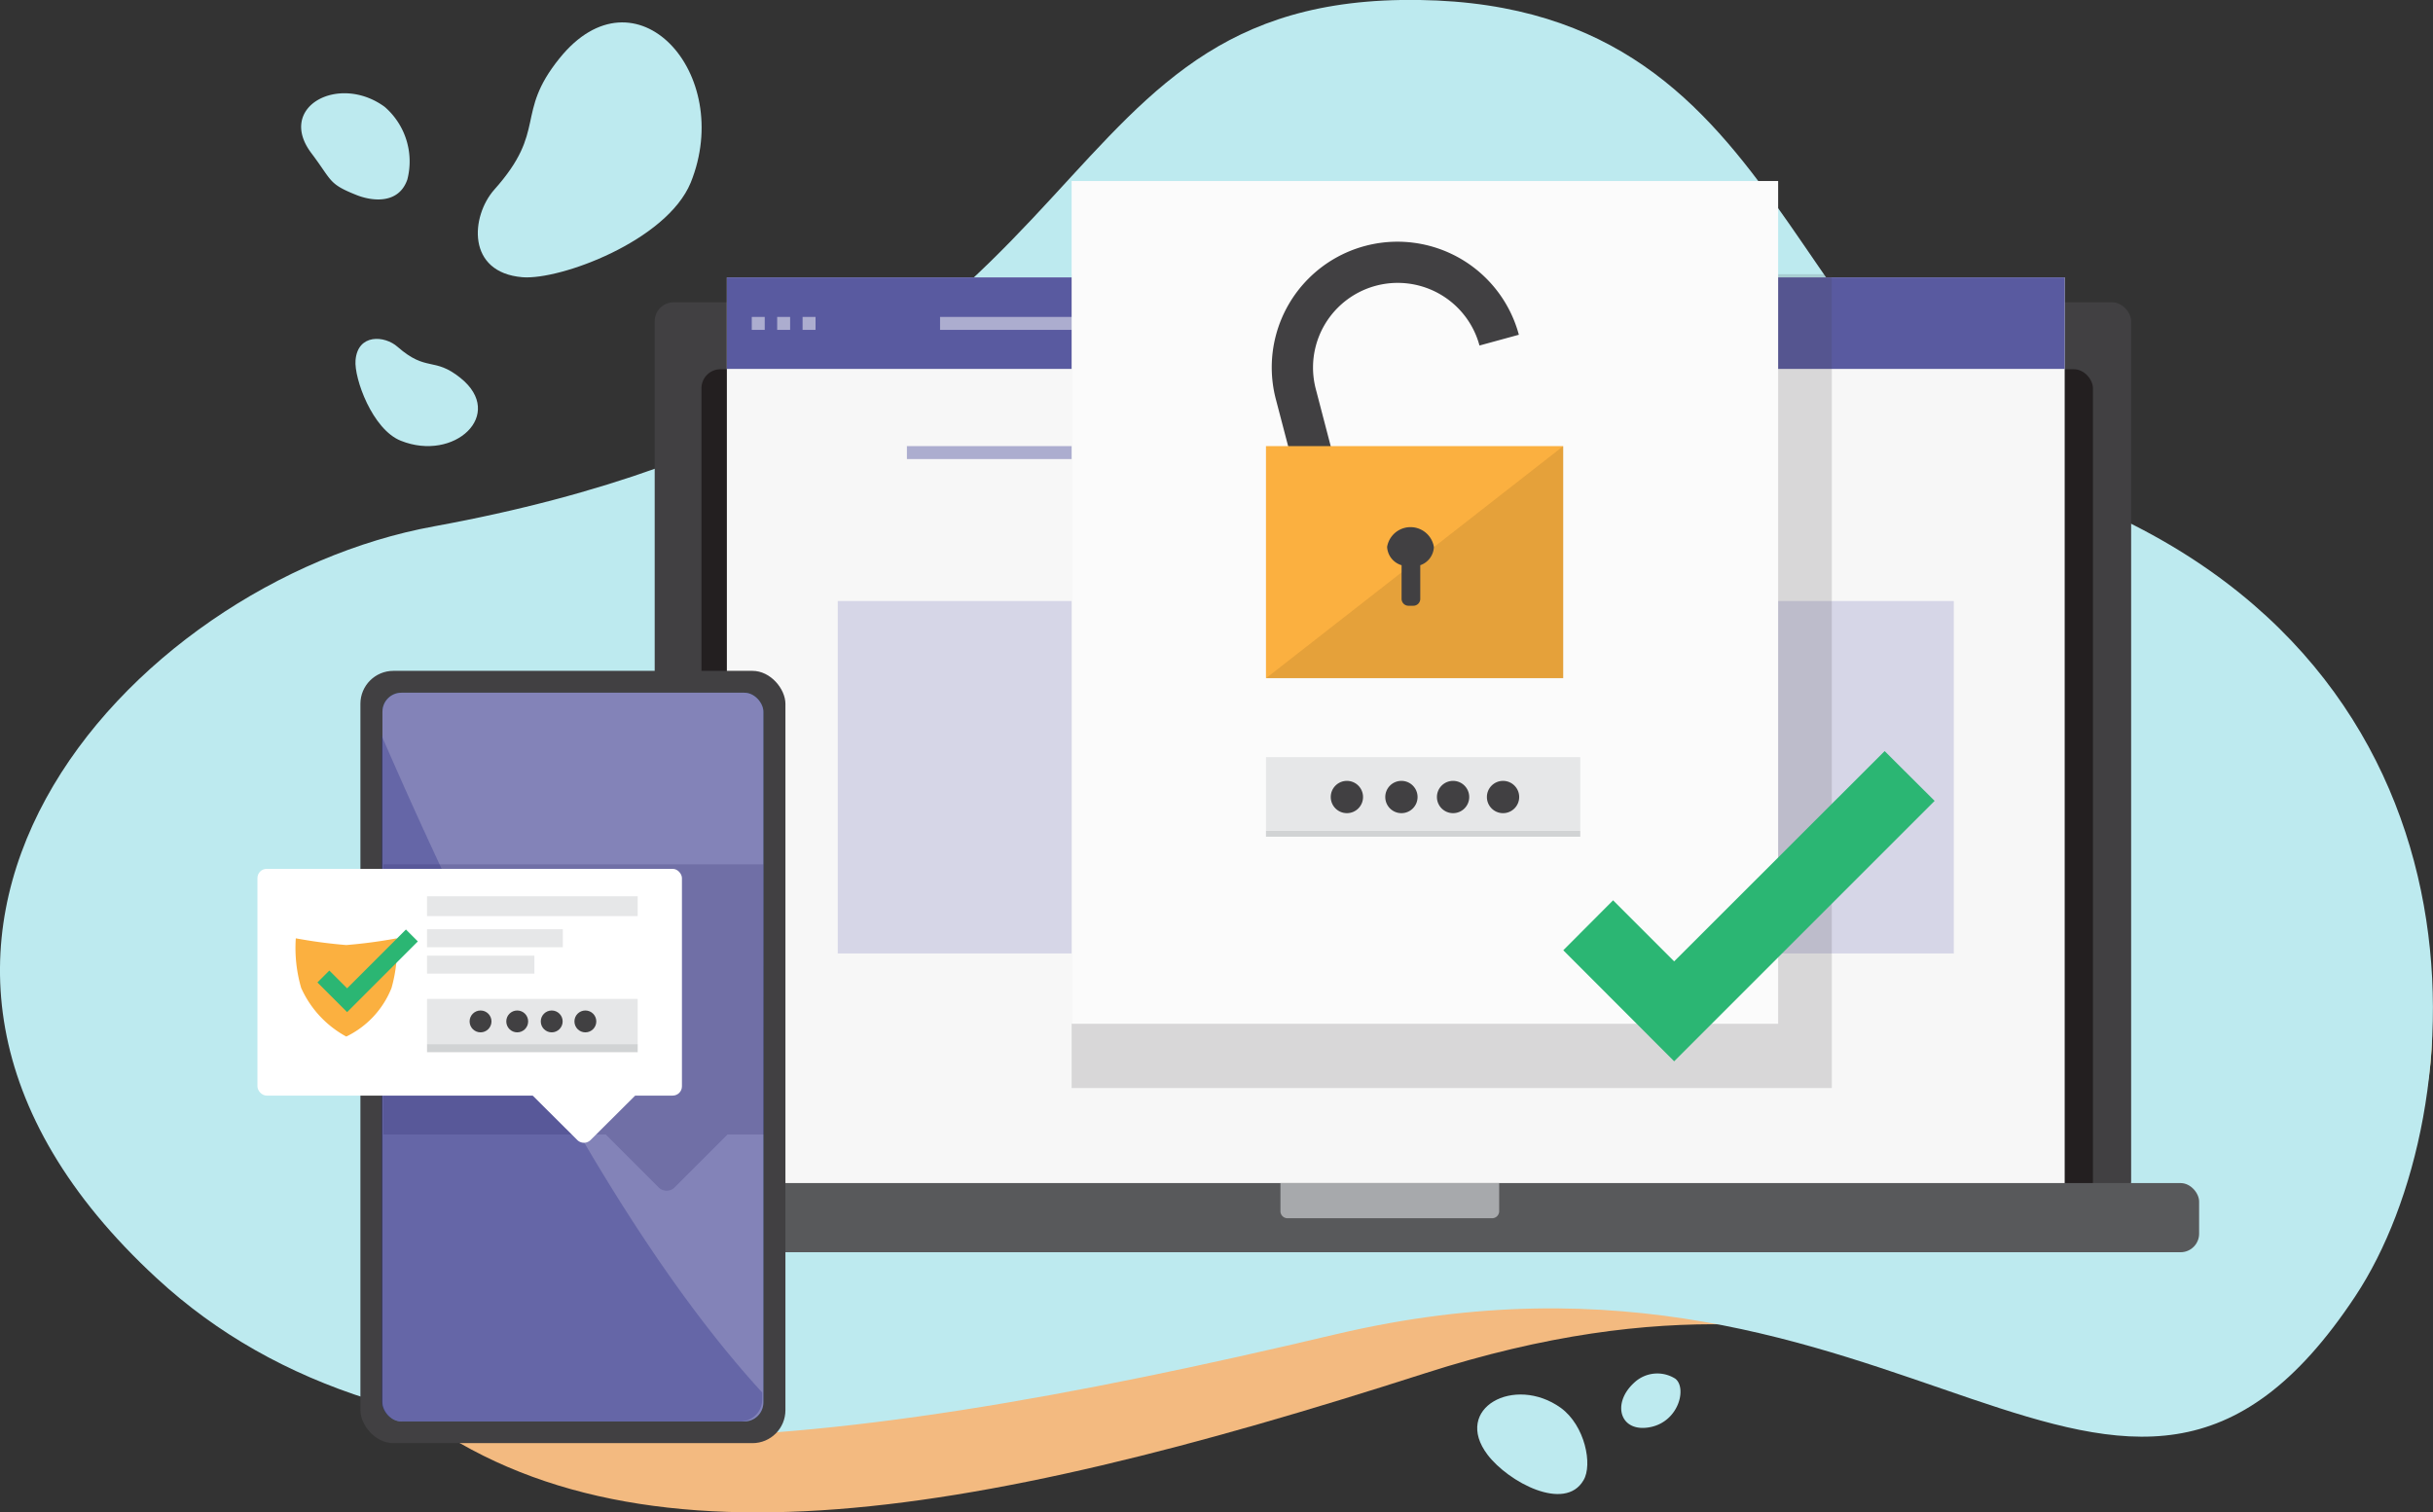
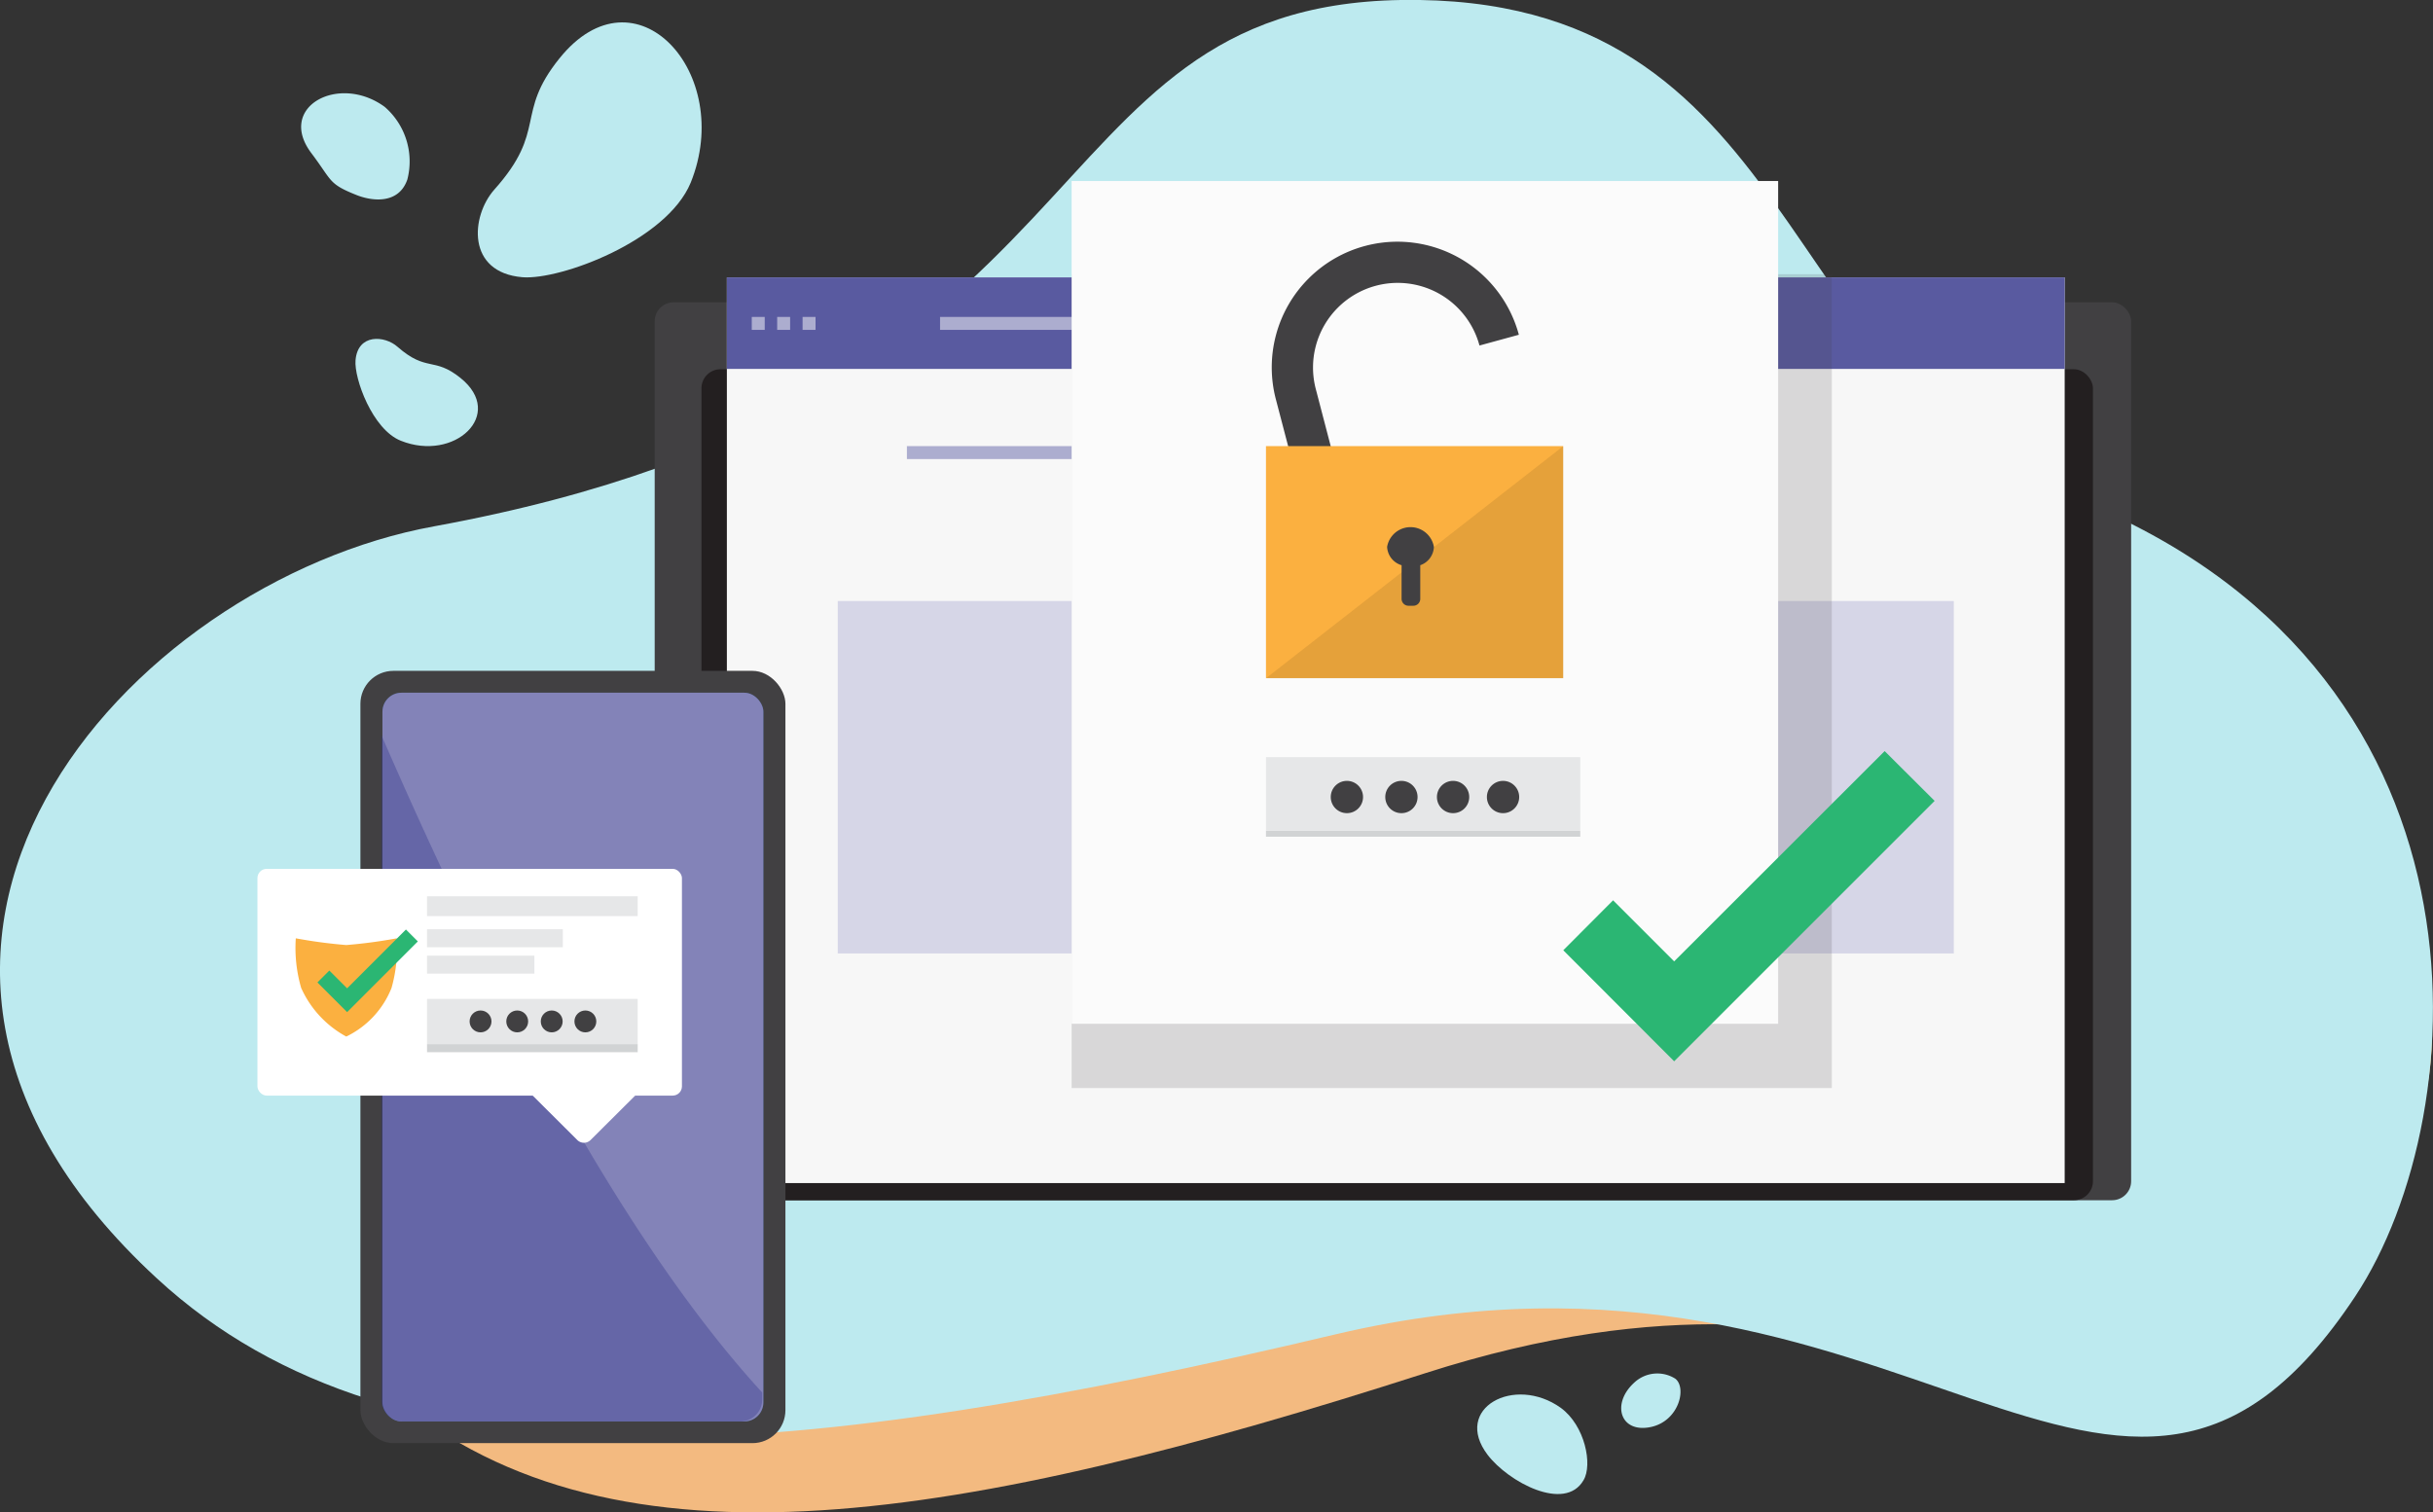
<svg xmlns="http://www.w3.org/2000/svg" viewBox="0 0 144.6 89.9">
  <rect x="0" y="0" width="144.6" height="89.9" fill="#333333" stroke="none" />
  <defs>
    <style>.cls-1{fill:#f3ba80;}.cls-2{fill:#bdeaef;}.cls-11,.cls-3{fill:#414042;}.cls-4{fill:#231f20;}.cls-5{fill:#58595b;}.cls-6{fill:#f7f7f7;}.cls-7{fill:#a7a9ac;}.cls-8{fill:#595aa0;}.cls-9{fill:#acadcf;}.cls-10{fill:#d6d6e7;}.cls-11{opacity:0.17;}.cls-12{fill:#fbfbfb;}.cls-13{fill:#e6e7e8;}.cls-14{fill:#d1d3d4;}.cls-15{fill:#fbb040;}.cls-16{fill:#bc8430;}.cls-16,.cls-20{opacity:0.35;}.cls-17{fill:#2bb673;}.cls-18{fill:#2e4f77;}.cls-19{fill:#8383b8;}.cls-20{fill:#303188;}.cls-21{fill:#262262;opacity:0.2;}.cls-22{fill:#fff;}.cls-23{fill:none;stroke:#2bb673;stroke-miterlimit:10;}</style>
  </defs>
  <g id="Layer_2" data-name="Layer 2">
    <g id="Layer_1-2" data-name="Layer 1">
      <path class="cls-1" d="M119.92,34c-15.6-5-6.74-20.42-27.55-18.56-19.65,1.75-17.51,10.88-52.7,20.15-15.61,4.11-35.95,31-16.26,47.47,13.23,11.07,34.05,7.33,61.24-1.41,29.17-9.37,35.33,8,52.64-5.81C152.15,64,143.12,41.4,119.92,34Z" />
      <path class="cls-2" d="M18.51,9.11c1.23,1.63,1,1.81,2.62,2.46.93.39,2.56.61,3.08-.9a4.29,4.29,0,0,0-1.35-4.32C20.14,4.36,16.42,6.35,18.51,9.11Z" />
      <path class="cls-2" d="M33.25,3.47c-2.67,3.31-.7,4.25-3.87,7.8-1.4,1.58-1.67,4.93,1.67,5.21,2.24.18,8.57-2.16,10-5.62C43.68,4.36,37.77-2.15,33.25,3.47Z" />
      <path class="cls-2" d="M27.37,22.47c-1.59-1.28-2-.33-3.74-1.85-.76-.68-2.37-.8-2.5.8-.09,1.07,1,4.11,2.69,4.78C27,27.48,30.07,24.64,27.37,22.47Z" />
      <path class="cls-2" d="M122.84,29.45C105.34,22.71,107.16-.39,83.25,0,60.68.38,66.61,23.83,25.79,31.29,7.68,34.59-12.11,56.25,9.33,76c14.4,13.29,38.45,10.81,70.1,3.31,33.95-8,46.48,19,60.55-2.25C147.2,66.16,148.88,39.49,122.84,29.45Z" />
      <path class="cls-2" d="M88.41,86.48C89.64,88.1,93,89.9,94.11,88c.56-.92.09-3.26-1.35-4.31C90,81.72,86.32,83.72,88.41,86.48Z" />
      <path class="cls-2" d="M98.12,84.83c1.67-.36,2.14-2.33,1.45-2.87a2,2,0,0,0-2.45.24C95.76,83.44,96.28,85.22,98.12,84.83Z" />
      <rect class="cls-3" x="38.91" y="17.97" width="87.75" height="53.38" rx="1.13" />
      <rect class="cls-4" x="41.69" y="21.95" width="82.7" height="49.4" rx="1.13" />
-       <rect class="cls-5" x="34.53" y="70.33" width="96.17" height="4.11" rx="1.1" />
      <rect class="cls-6" x="43.2" y="16.49" width="79.51" height="53.84" />
-       <path class="cls-7" d="M76.1,70.33h13a0,0,0,0,1,0,0V72a.42.42,0,0,1-.42.42H76.52A.42.42,0,0,1,76.1,72V70.33A0,0,0,0,1,76.1,70.33Z" />
      <rect class="cls-8" x="43.2" y="16.49" width="79.51" height="5.44" />
      <rect class="cls-9" x="55.87" y="18.84" width="28.72" height="0.77" />
      <rect class="cls-9" x="53.9" y="26.52" width="28.72" height="0.77" />
      <rect class="cls-9" x="44.68" y="18.84" width="0.77" height="0.77" />
      <rect class="cls-9" x="46.19" y="18.84" width="0.77" height="0.77" />
      <rect class="cls-9" x="47.7" y="18.84" width="0.77" height="0.77" />
      <rect class="cls-10" x="49.79" y="35.73" width="20.88" height="20.95" />
      <rect class="cls-10" x="72.52" y="35.73" width="20.88" height="20.95" />
      <rect class="cls-10" x="95.24" y="35.73" width="20.88" height="20.95" />
      <rect class="cls-11" x="63.69" y="16.3" width="45.18" height="48.38" />
      <rect class="cls-12" x="63.69" y="10.76" width="41.99" height="50.1" />
      <path class="cls-3" d="M76.84,27.6l-1-3.82A7.46,7.46,0,0,1,90.27,19.9l-2.34.64a5,5,0,1,0-9.72,2.62l1,3.83Z" />
      <rect class="cls-13" x="75.24" y="45.01" width="18.68" height="4.36" />
      <rect class="cls-14" x="75.24" y="49.38" width="18.68" height="0.36" />
      <circle class="cls-3" cx="80.05" cy="47.38" r="0.96" />
      <circle class="cls-3" cx="83.29" cy="47.38" r="0.96" />
      <circle class="cls-3" cx="86.36" cy="47.38" r="0.96" />
      <circle class="cls-3" cx="89.33" cy="47.38" r="0.96" />
      <rect class="cls-15" x="75.24" y="26.52" width="17.66" height="13.79" />
      <polygon class="cls-16" points="92.91 40.32 75.24 40.32 92.91 26.52 92.91 40.32" />
      <path class="cls-3" d="M85.22,32.51a1.41,1.41,0,0,0-2.78,0,1.2,1.2,0,0,0,.86,1.09v2a.41.41,0,0,0,.41.41H84a.41.41,0,0,0,.41-.41v-2A1.2,1.2,0,0,0,85.22,32.51Z" />
      <polygon class="cls-17" points="99.5 63.09 92.91 56.49 95.87 53.52 99.5 57.15 112.01 44.65 114.98 47.61 99.5 63.09" />
      <rect class="cls-3" x="21.42" y="39.88" width="25.26" height="45.91" rx="1.96" />
      <rect class="cls-18" x="22.73" y="41.18" width="22.64" height="43.32" rx="1.13" />
      <rect class="cls-19" x="22.73" y="41.18" width="22.64" height="43.32" rx="1.13" />
      <path class="cls-20" d="M24,84.5h20a1.3,1.3,0,0,0,1.3-1.3v-.42c-8.26-9-16.09-24-22.64-39.1V83.2A1.3,1.3,0,0,0,24,84.5Z" />
-       <path class="cls-21" d="M45.37,51.38H22.78V67.44H36l3.12,3.12a.67.67,0,0,0,1,0l3.12-3.12h2.16Z" />
      <rect class="cls-22" x="15.3" y="51.65" width="25.23" height="13.48" rx="0.55" />
      <path class="cls-22" d="M32.09,64.15h5.23a.58.58,0,0,1,.41,1l-2.62,2.61a.56.56,0,0,1-.81,0l-2.62-2.61A.58.58,0,0,1,32.09,64.15Z" />
      <rect class="cls-13" x="25.38" y="59.38" width="12.52" height="2.69" />
      <rect class="cls-14" x="25.38" y="62.07" width="12.52" height="0.48" />
      <circle class="cls-3" cx="28.56" cy="60.72" r="0.65" />
      <circle class="cls-3" cx="30.74" cy="60.72" r="0.65" />
      <circle class="cls-3" cx="32.79" cy="60.72" r="0.65" />
      <circle class="cls-3" cx="34.79" cy="60.72" r="0.65" />
      <path class="cls-15" d="M23.58,55.78a29.66,29.66,0,0,1-3,.4,29.78,29.78,0,0,1-3-.4,8.5,8.5,0,0,0,.32,2.95,6.15,6.15,0,0,0,2.68,2.89,5.44,5.44,0,0,0,2.69-2.89A8.78,8.78,0,0,0,23.58,55.78Z" />
      <rect class="cls-13" x="25.38" y="53.28" width="12.52" height="1.18" />
      <rect class="cls-13" x="25.38" y="55.24" width="8.07" height="1.07" />
      <rect class="cls-13" x="25.38" y="56.81" width="6.38" height="1.07" />
      <polyline class="cls-23" points="19.22 58.05 20.63 59.46 24.48 55.61" />
    </g>
  </g>
</svg>